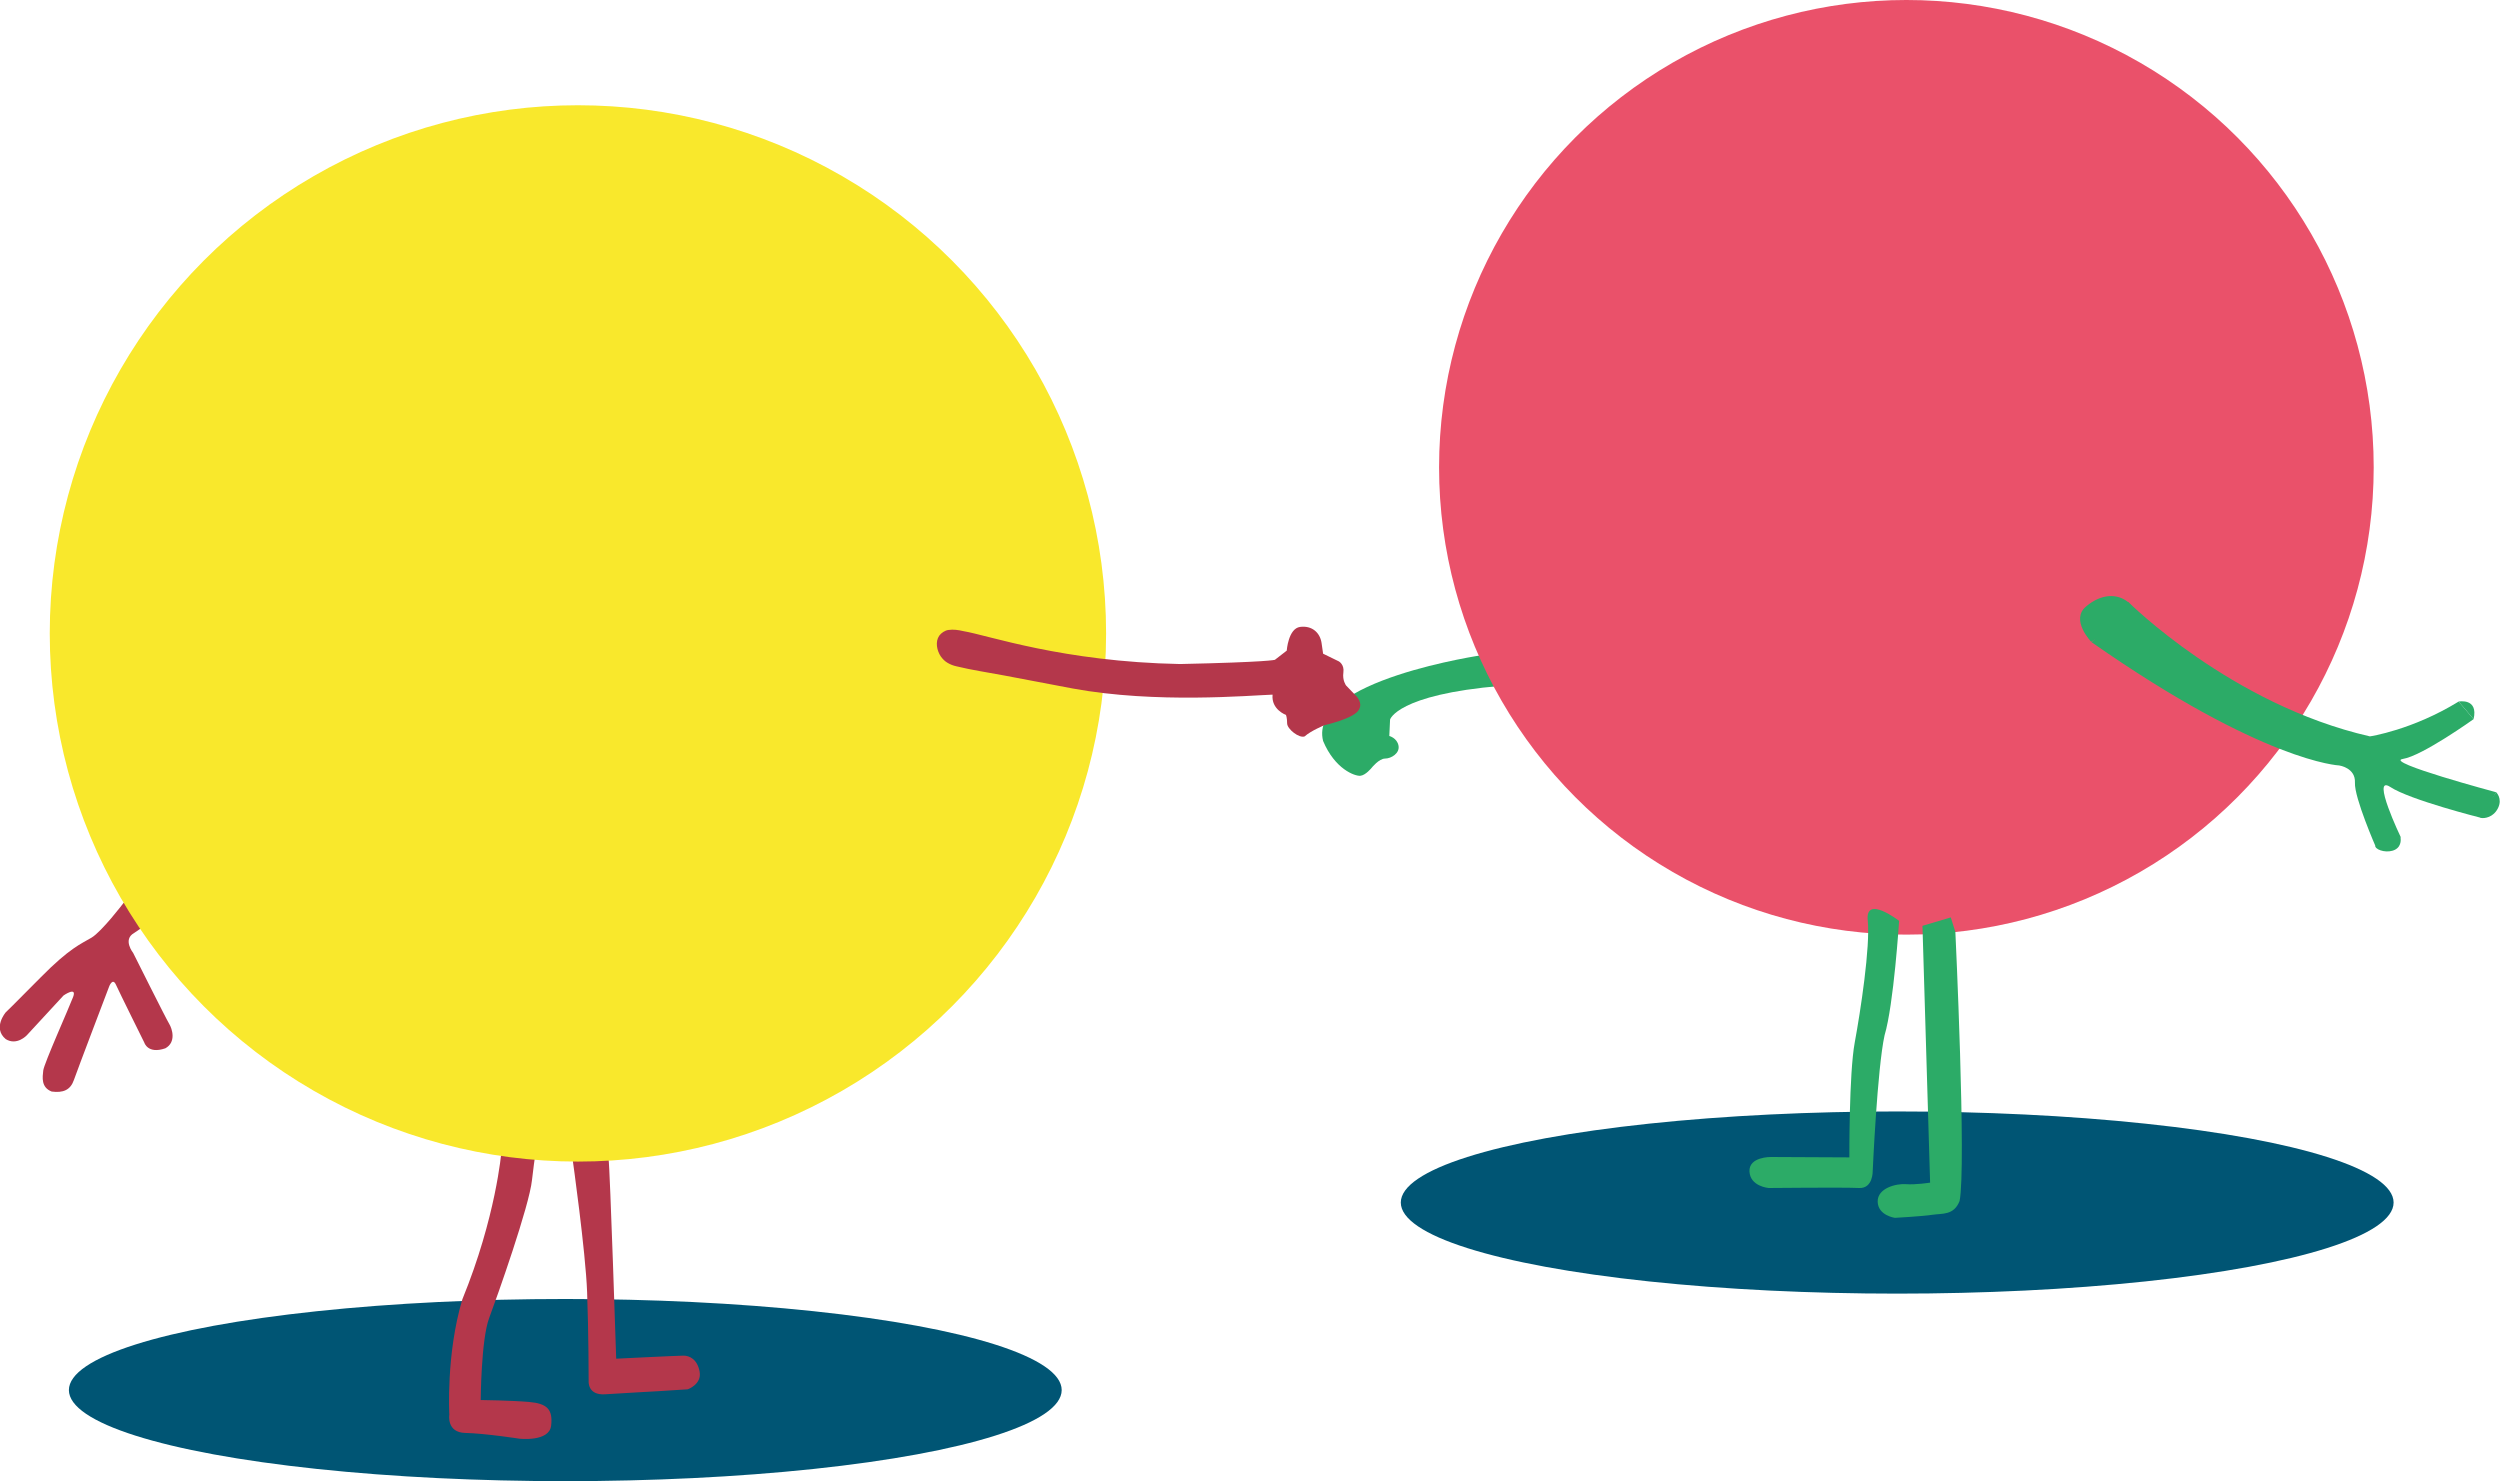
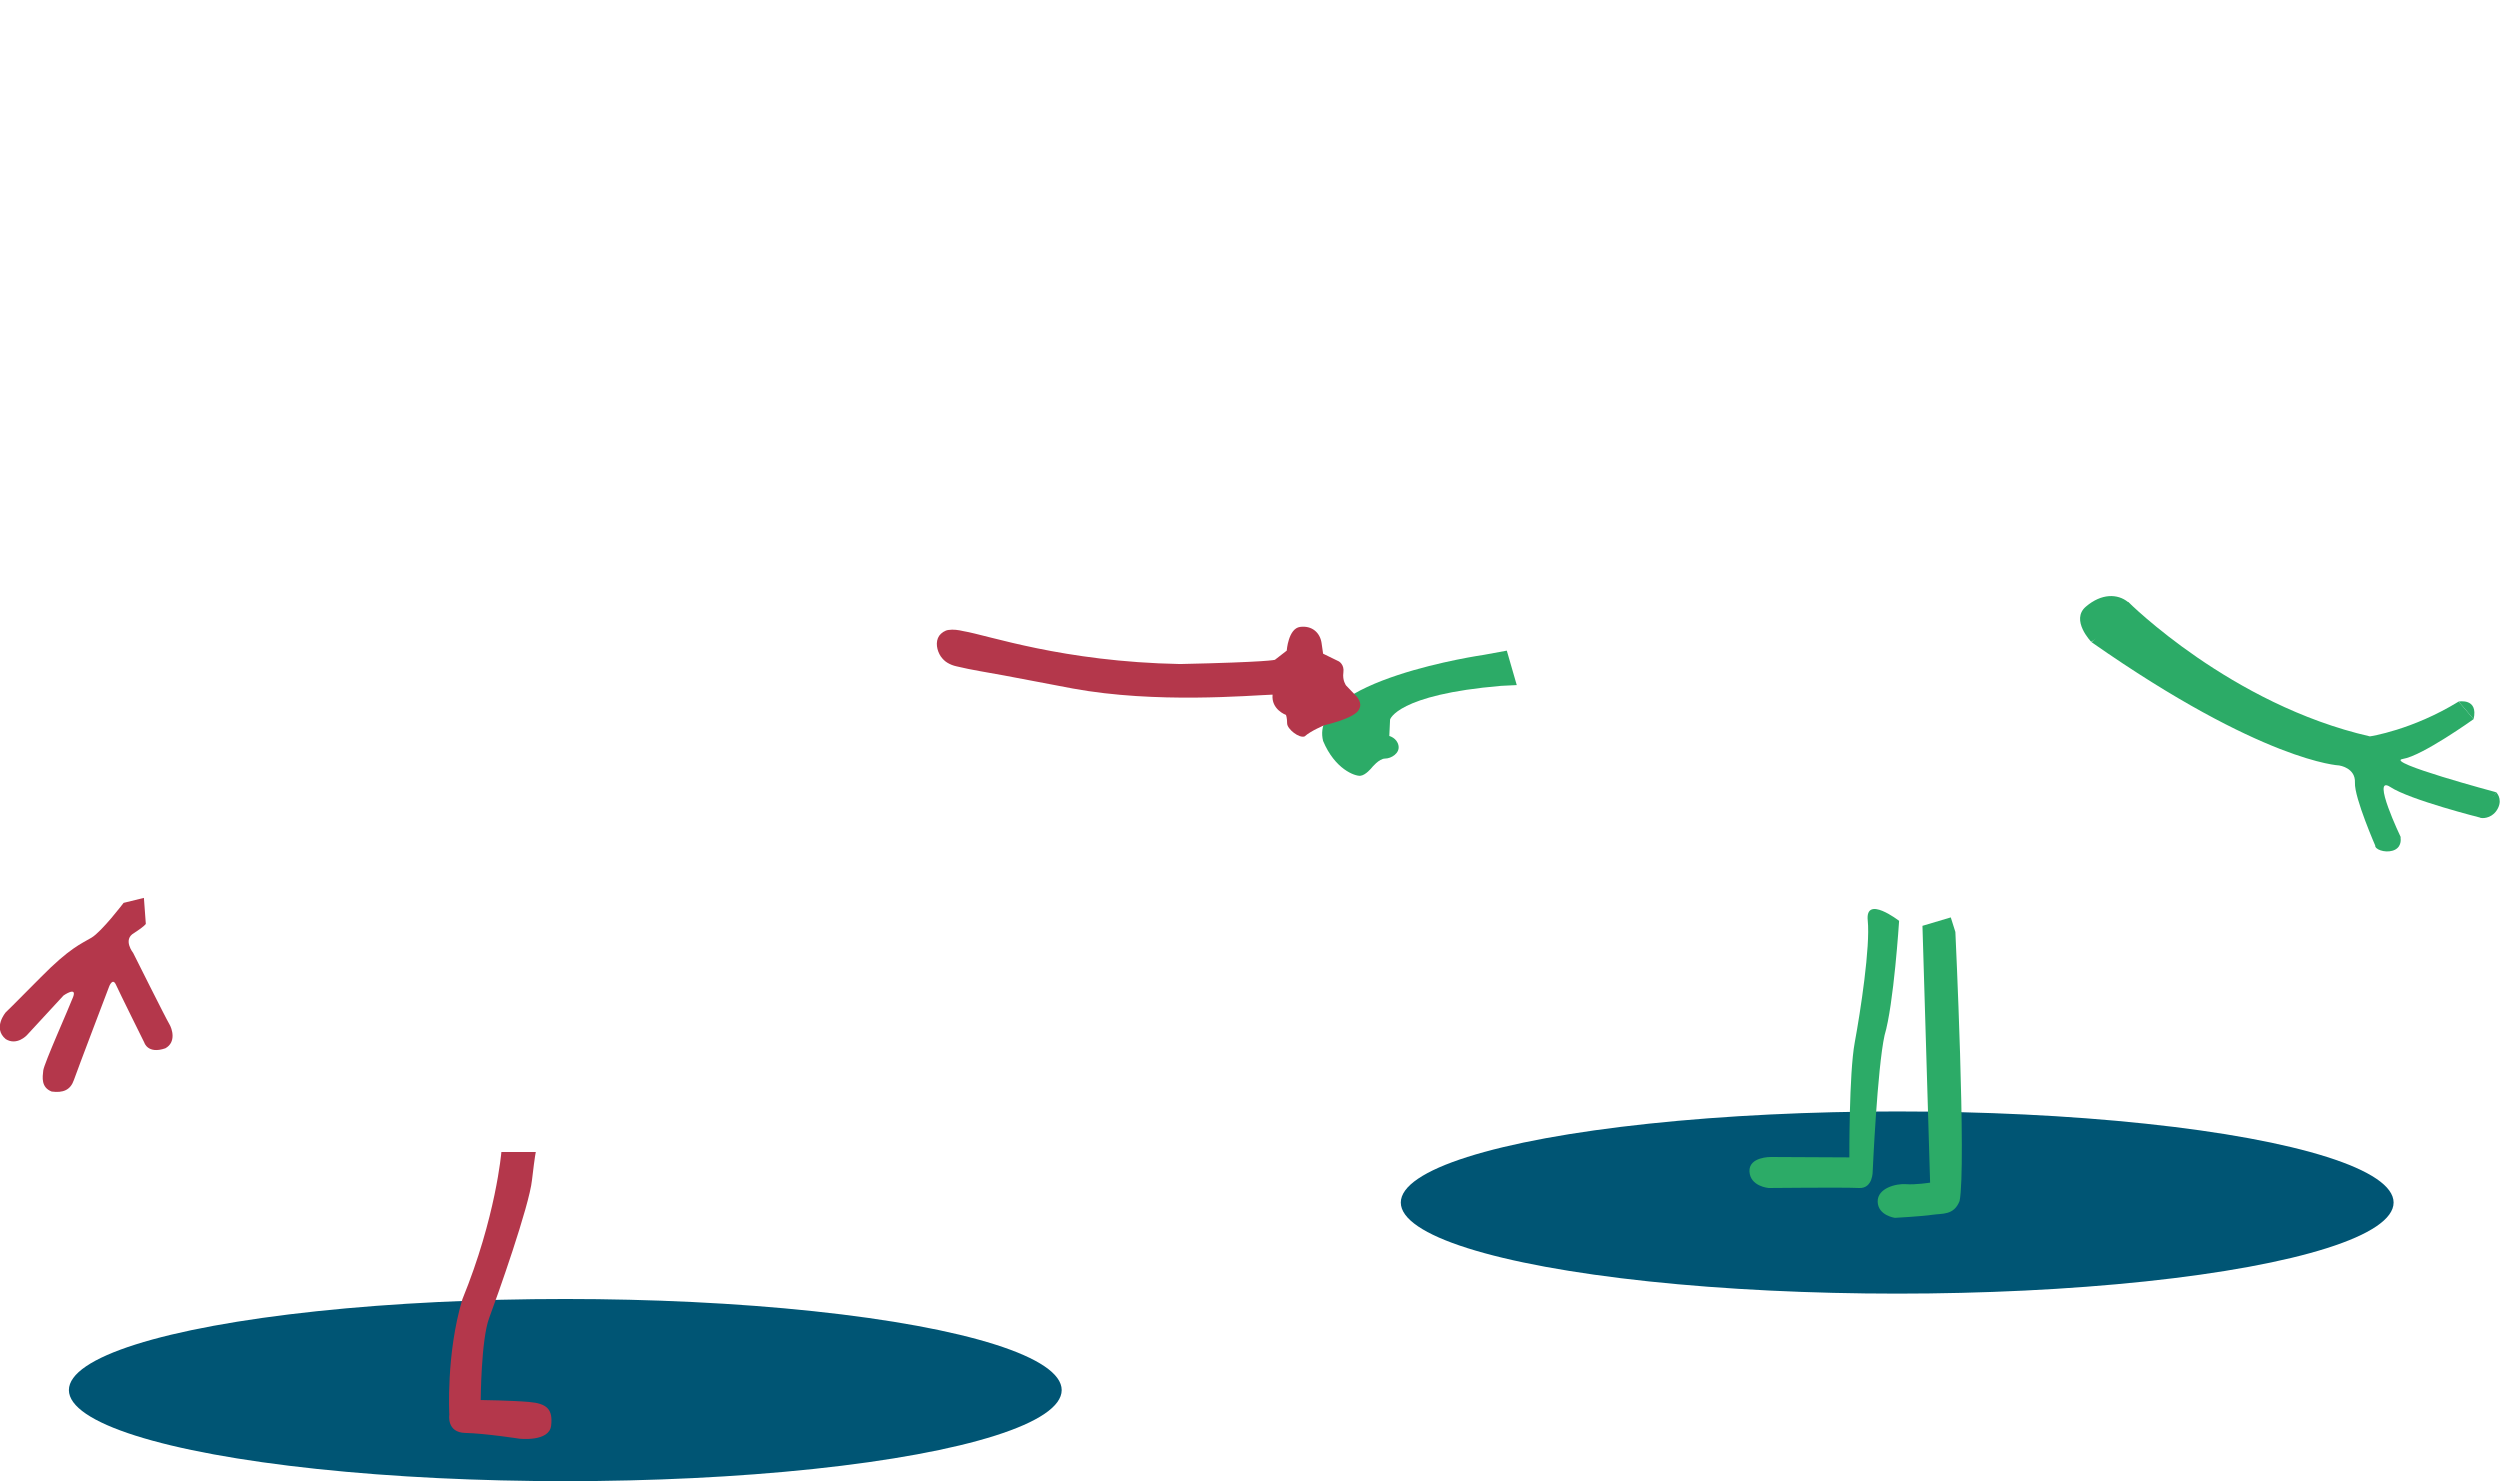
<svg xmlns="http://www.w3.org/2000/svg" version="1.1" id="Layer_1" x="0px" y="0px" width="653.2px" height="387px" viewBox="0 0 653.2 387" enable-background="new 0 0 653.2 387" xml:space="preserve">
  <ellipse fill="#005574" cx="147.7" cy="363.2" rx="129.7" ry="23.8" />
  <ellipse fill="#005574" cx="495.7" cy="314.2" rx="129.7" ry="23.8" />
  <path fill="#B4374B" d="M131,301c0,0-1.4,17-10.2,38.5c-4.3,14.4-3.4,30.1-3.4,30.1s-0.8,4.7,4.2,4.8s14.1,1.5,14.1,1.5  s7.8,0.9,8.3-3.4s-1.1-5.8-5.8-6.2s-12.6-0.5-12.6-0.5s0.1-15.8,2.2-21.4s10.5-29.3,11.2-36.1c0.8-6.8,1-7.3,1-7.3H131z" />
-   <path fill="#B4374B" d="M149.6,302.8c0,0,3.4,24.1,3.8,34.8s0.4,23.3,0.4,23.3s-0.3,3.7,4.3,3.4s13.7-0.8,13.7-0.8l7.9-0.5  c0,0,3.7-1.3,3.1-4.6s-2.7-4.2-4.2-4.2s-17.6,0.8-17.6,0.8s-1.6-49.4-2-52.3s-4.2-1.8-4.2-1.8L149.6,302.8z" />
  <path fill="#B4374B" d="M32.3,235.9c0,0-5.7,7.5-8.4,9.1s-5.7,2.7-13.2,10.3s-9.2,9.2-9.2,9.2s-3.5,4.1,0,7c2.9,1.8,5.5-1,5.5-1  l9.6-10.4c0,0,3.6-2.5,2.5,0.4s-7.6,17.4-7.8,19.2s-0.6,4.4,2.2,5.5c3,0.4,4.9-0.4,5.8-3s9.2-24.4,9.2-24.4s0.9-2.5,1.8-0.5  s7.4,15.1,7.4,15.1s0.9,3.1,5.5,1.5c2.9-1.6,1.8-5.1,1-6.4S34.8,249,34.8,249s-2.8-3.5,0.2-5.2c2.8-1.8,3.1-2.4,3.1-2.4l-0.5-6.8  L32.3,235.9z" />
-   <circle fill="#F9E82C" cx="151" cy="165.5" r="138" />
  <path fill="#2CAB67" d="M387.7,171.1c0,0-46,6.6-42,22.5c3.1,7.4,8.3,9.2,9.7,9.1s3-2.1,3-2.1s1.9-2.4,3.5-2.4s3.9-1.4,3.5-3.4  s-2.4-2.5-2.4-2.5l0.2-4.3c0,0,1.8-6.5,29-8.8l4.1-0.2l-2.6-9L387.7,171.1z" />
-   <circle fill="#EA516A" cx="498.1" cy="122.1" r="122.1" />
  <path fill="#2CAB67" d="M510.9,243.5c0,0,2.9,61.3,1.1,70.3c-1.5,3.8-4.5,3.2-7.1,3.6s-9.8,0.8-9.8,0.8s-4.4-0.6-4.5-4.2  s4.9-4.8,7.4-4.6s6.3-0.4,6.3-0.4l-2-67.1l7.4-2.2L510.9,243.5z" />
  <path fill="#2CAB67" d="M496.2,240.6c0,0-1.4,21.9-3.8,29.9c-1.9,8.6-3.1,35.5-3.1,35.5s0.1,4.6-3.6,4.4s-23.6,0-23.6,0  s-4.8-0.4-5-4.3s5.6-3.8,5.6-3.8l20.5,0.1c0,0-0.1-21.9,1.4-30s4.1-25.1,3.4-31.9S496.2,240.6,496.2,240.6z" />
  <path fill="#B4374B" d="M247.6,173.2c-0.7-0.4-1.3-1-1.8-1.7c-1-1.5-1.5-3.8-0.4-5.4c0.5-0.7,1.5-1.4,2.4-1.5c1.3-0.2,2.6,0,3.9,0.3  c6.6,1.1,25.9,8,56.6,8.6c23.1-0.5,24.8-1.1,24.8-1.1l3.1-2.4c0,0,0.4-5.8,3.5-6.2s5.2,1.5,5.6,4.2s0.4,2.8,0.4,2.8l4.1,2  c0,0,1.5,0.8,1.2,2.9s0.7,3.4,0.7,3.4l2.4,2.5c0,0,2.4,2.1,0.7,4.2s-8.8,3.7-8.8,3.7s-3.6,1.5-5.1,2.9c-1.4,0.6-4.6-1.9-4.6-3.4  s-0.3-2.2-0.3-2.2s-3.9-1.4-3.5-5.3c-6,0.2-30.4,2.4-52.2-1.6c-6-1.1-11.9-2.3-17.9-3.4c-4.2-0.8-8.4-1.4-12.5-2.4  C249,173.9,248.3,173.6,247.6,173.2z" />
  <g>
    <path fill="#2CAB67" d="M556.1,157.3c0,0,26.8,26.8,63.1,35.1c0,0,11-1.6,23.2-9.1l3.9,4.6c0,0-13.4,9.6-18.5,10.4   c-5.1,0.8,24.4,8.7,24.4,8.7l-3.9,6.7c0,0-18.7-4.7-23.8-8.1c-5.1-3.3,2.8,13.2,2.8,13.2l-6.5,2.6c0,0-5.7-13-5.5-16.9   c0.2-3.9-4.1-4.5-4.1-4.5s-19.8-0.8-64.7-32.2L556.1,157.3z" />
-     <path fill="#2CAB67" d="M642.4,183.3" />
    <path fill="#2CAB67" d="M642.4,183.3c0,0,5.2-1,3.9,4.6" />
    <path fill="#2CAB67" d="M652.2,207c0,0,1.7,1.6,0.5,4.1c-1.2,2.5-3.6,2.8-4.5,2.6C647.4,213.5,652.2,207,652.2,207z" />
    <path fill="#2CAB67" d="M627.2,218.8c0,0,0.5,2.2-1.4,3.2c-1.9,1-4.7,0.2-5.1-0.7c-0.4-0.9,3.3-2.2,3.3-2.2L627.2,218.8z" />
  </g>
  <path fill="#2CAB67" d="M546.4,167.7c0,0-5.5-5.7-1.4-9.2s8.3-3.4,11-1.2S546.4,167.7,546.4,167.7z" />
</svg>